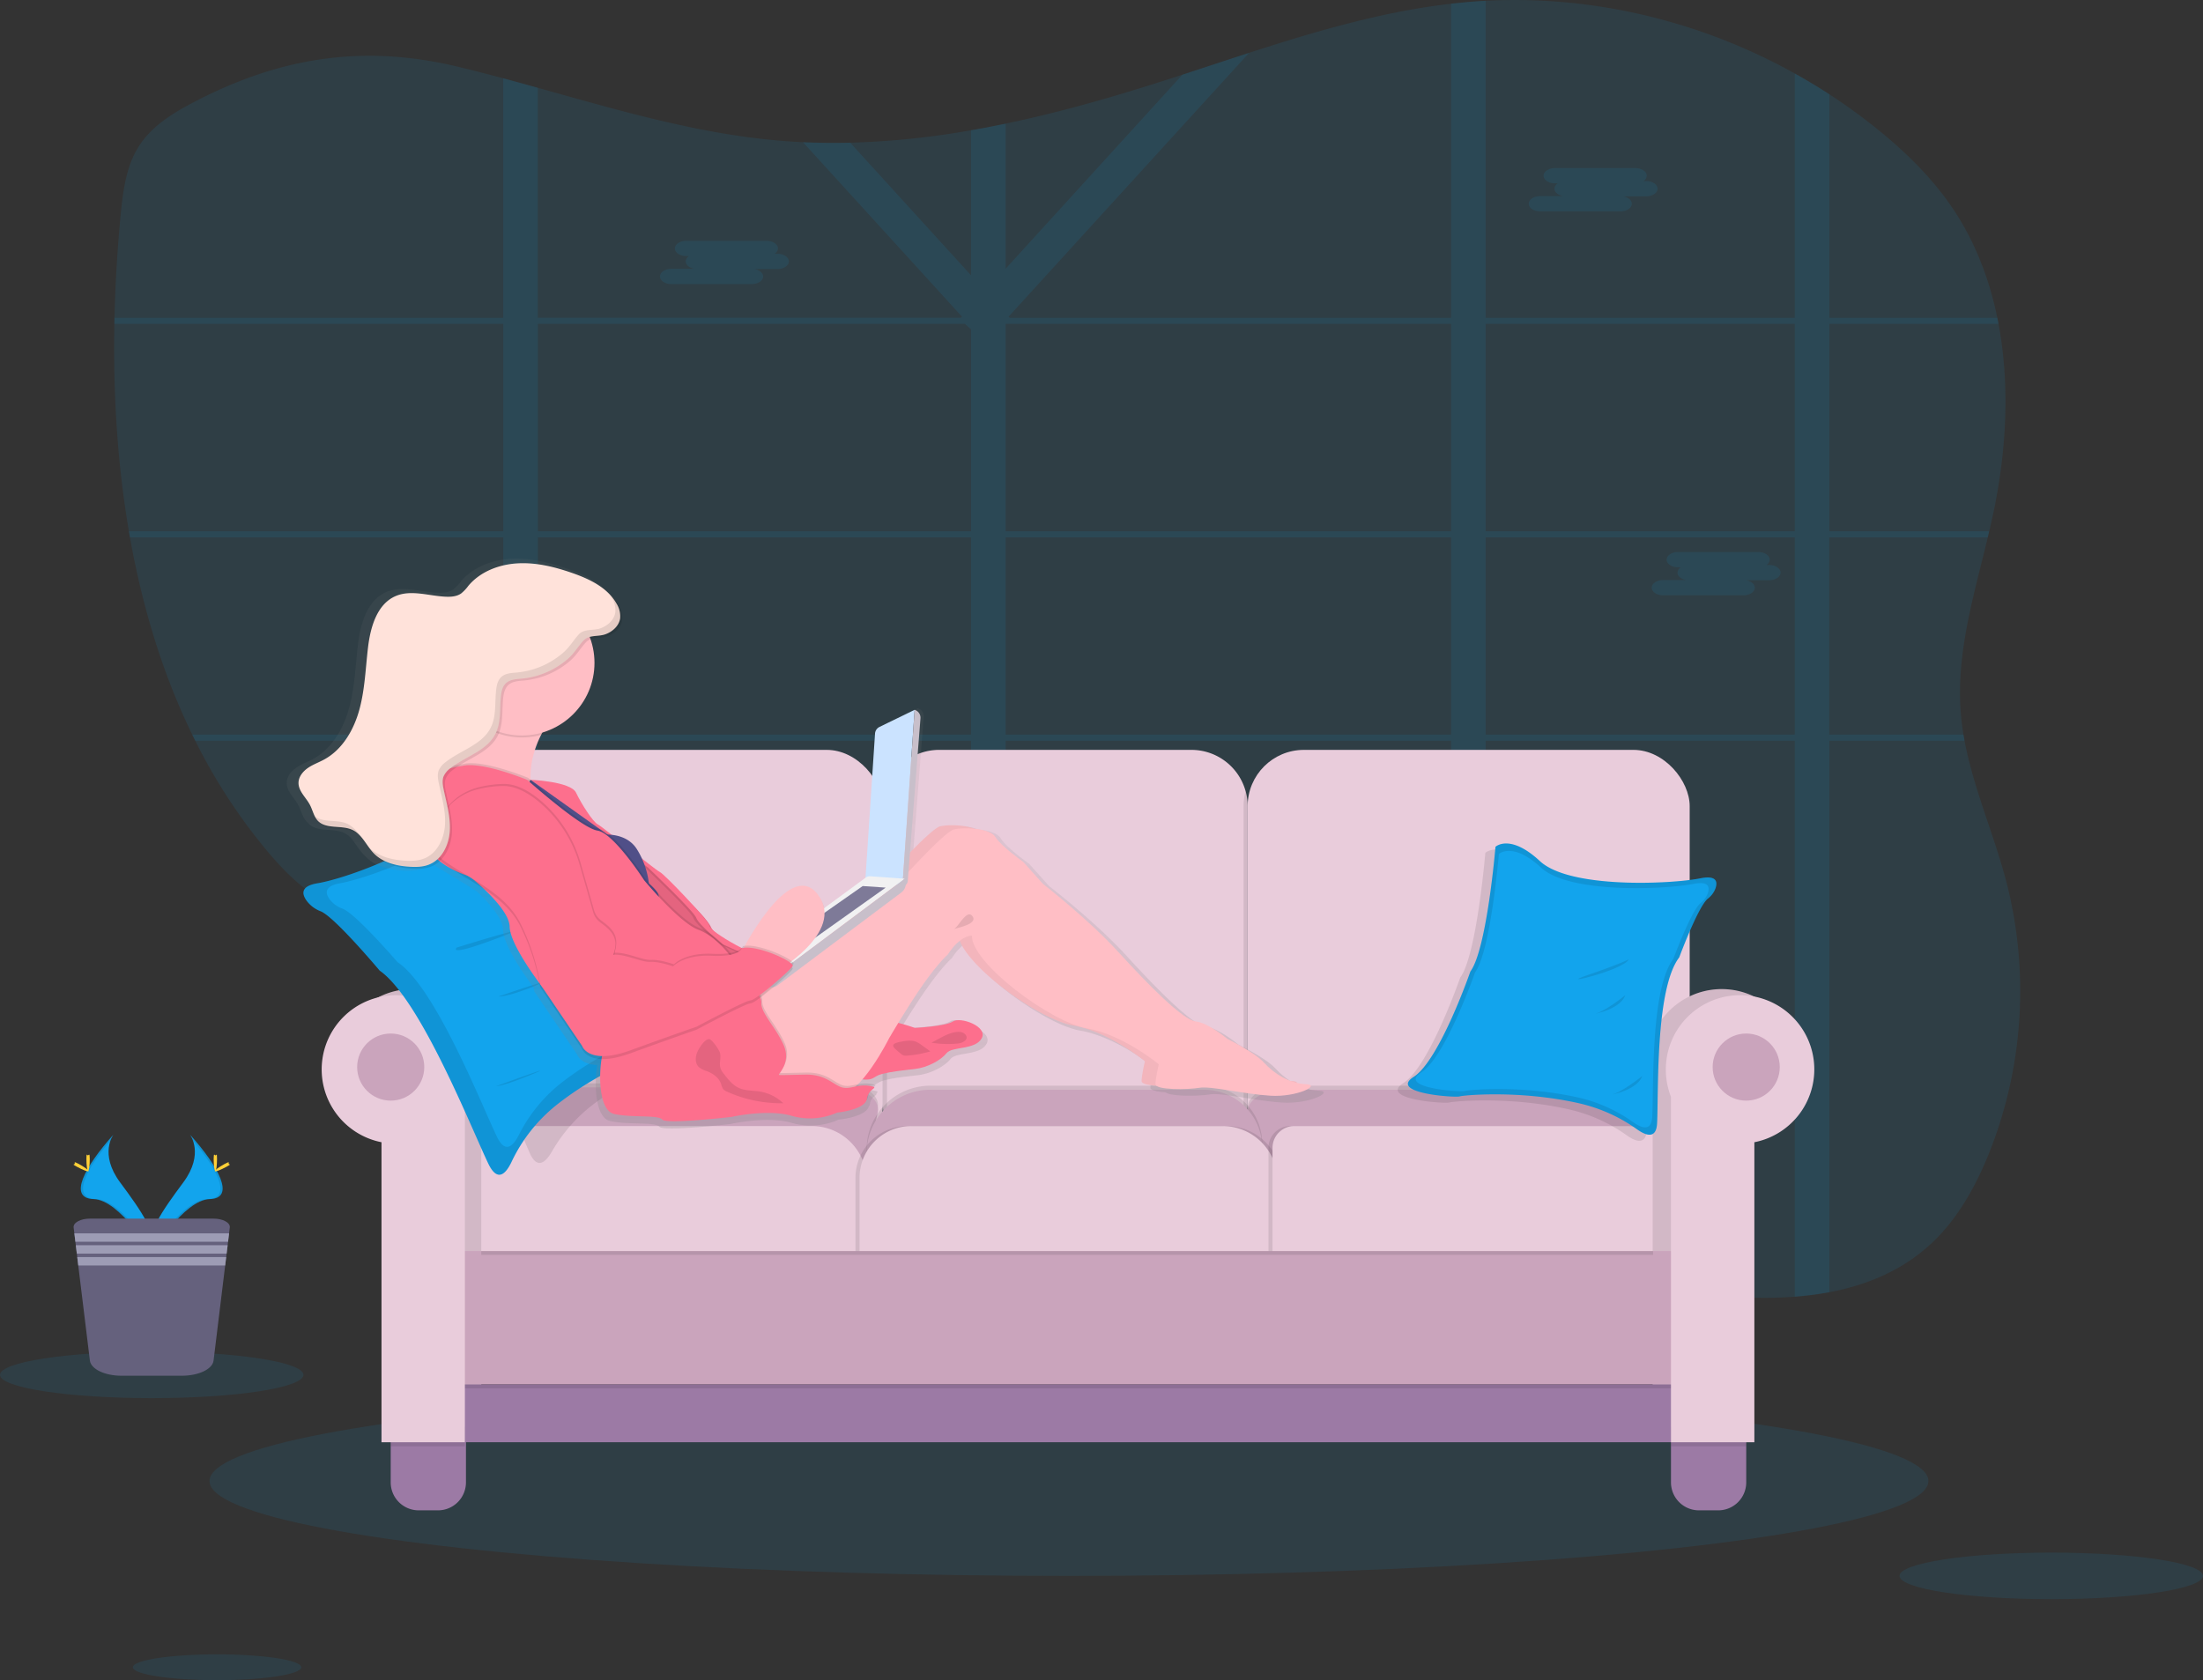
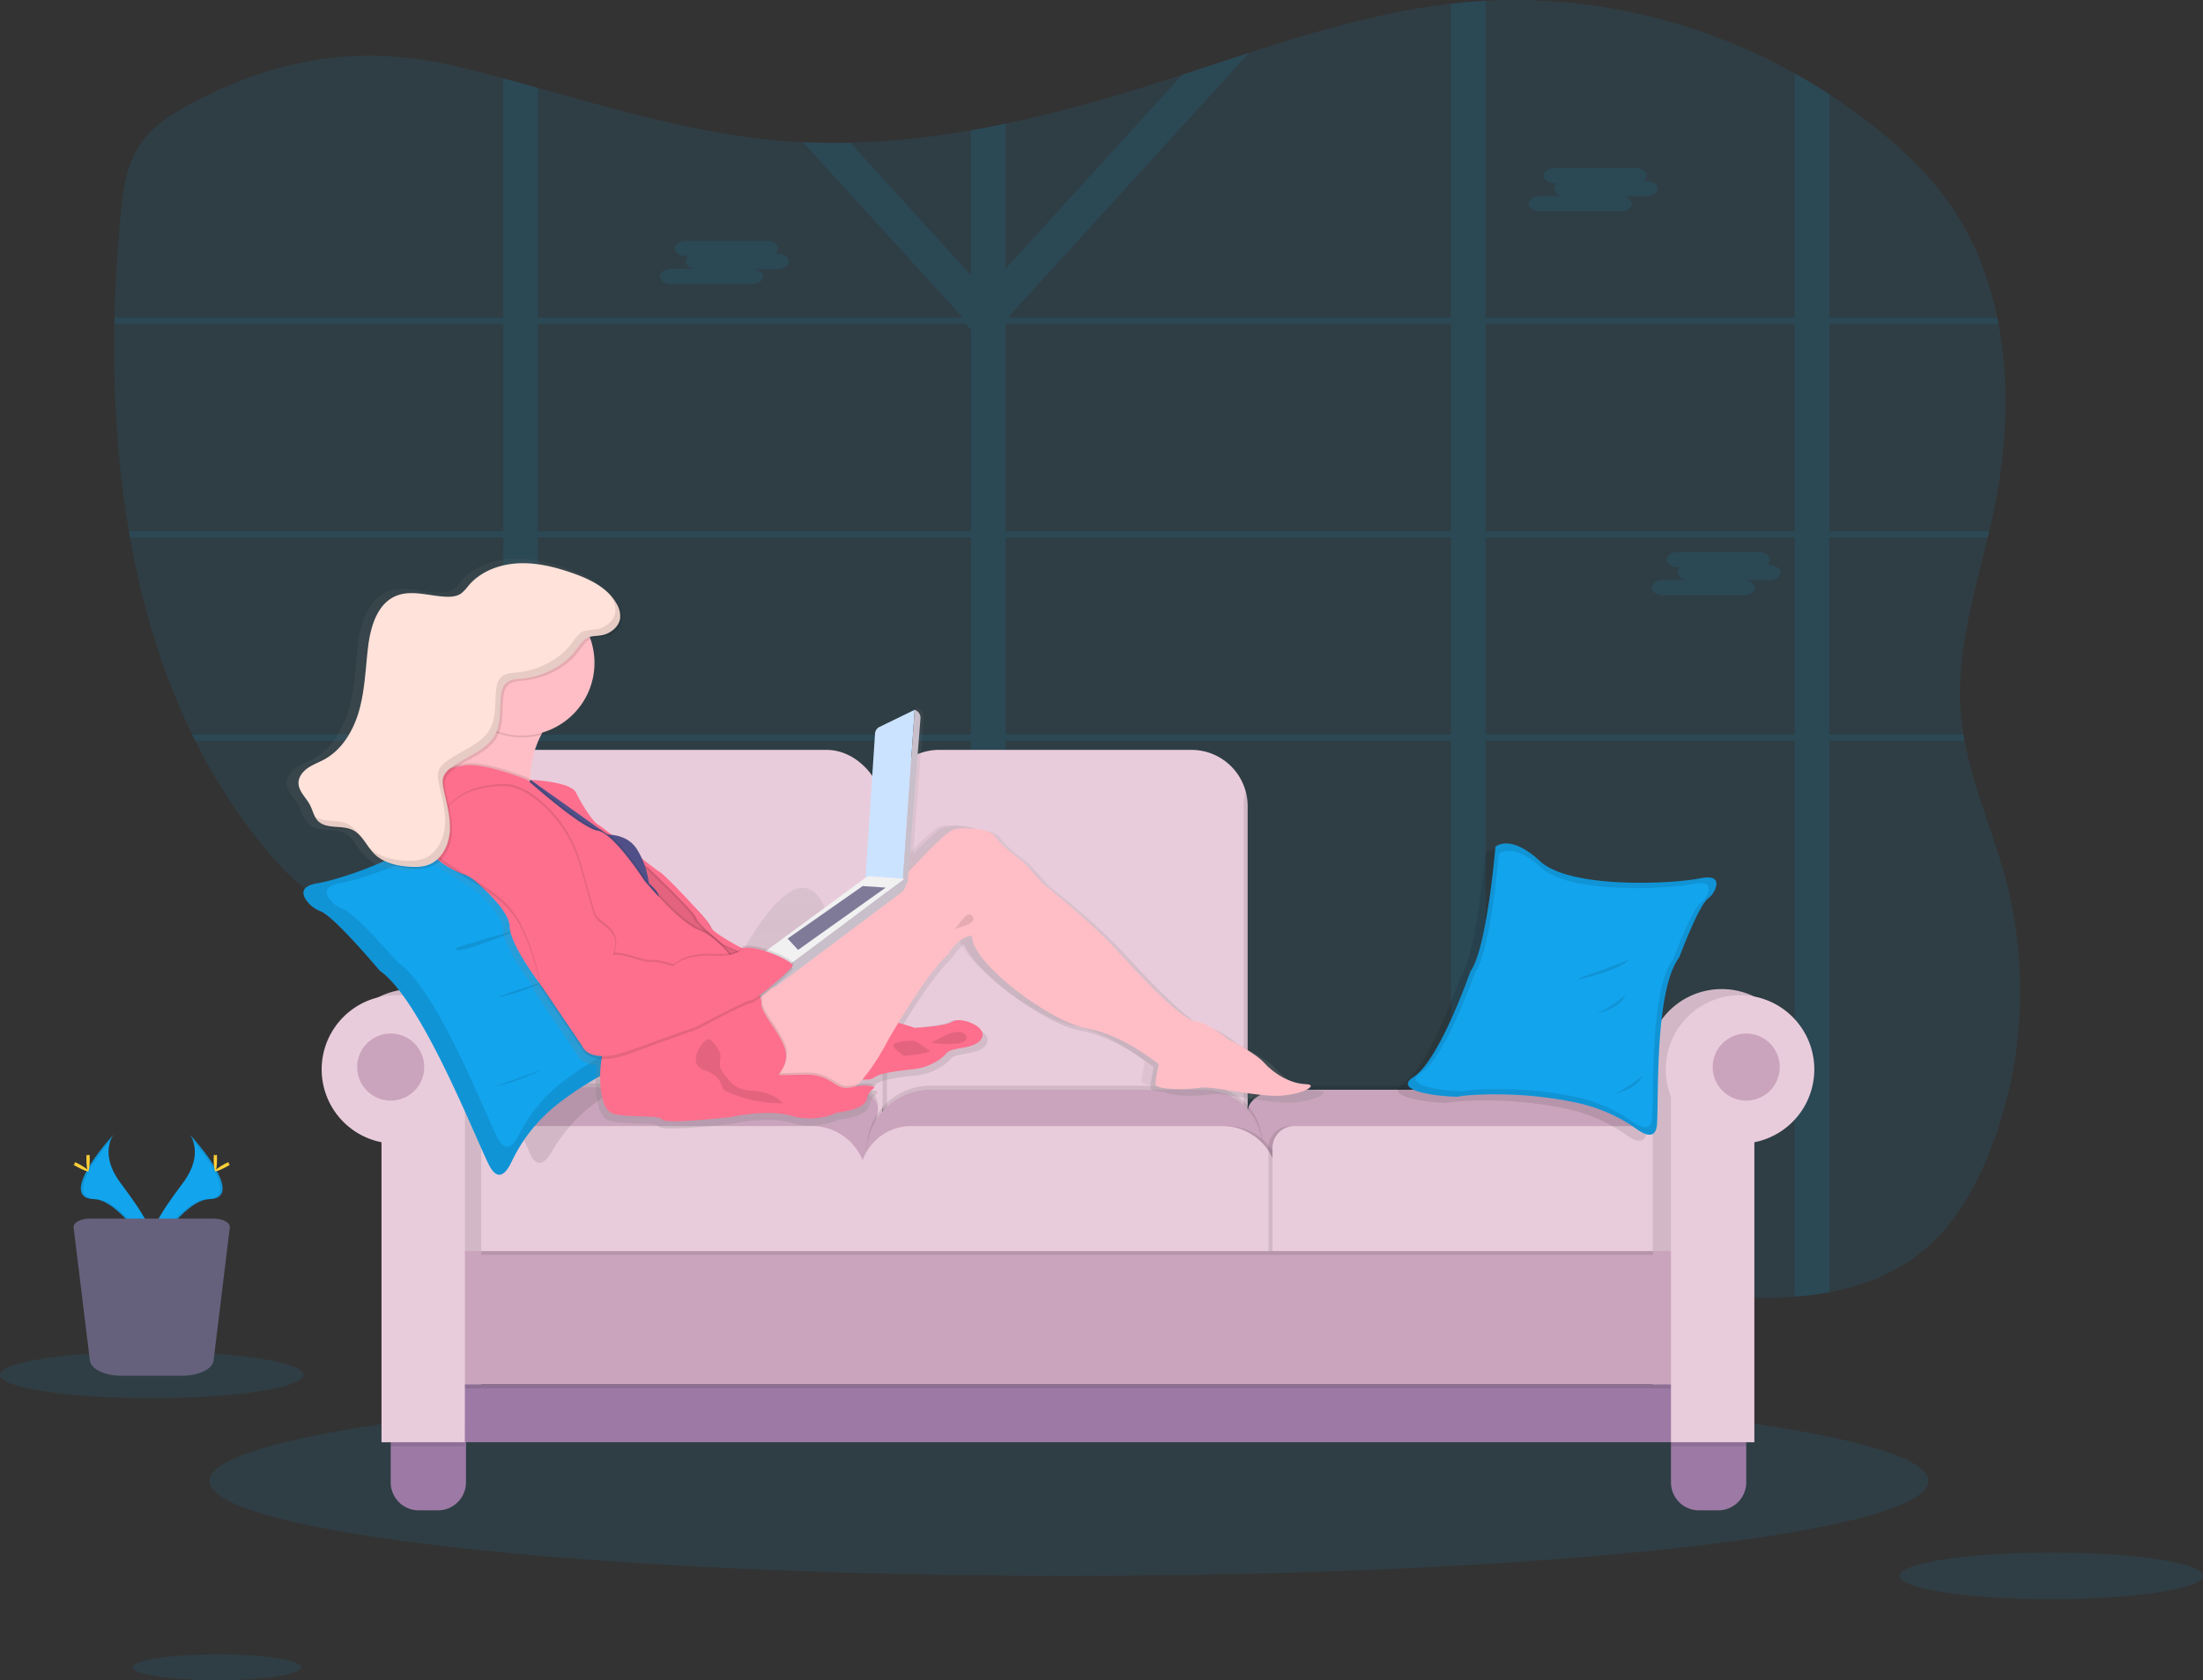
<svg xmlns="http://www.w3.org/2000/svg" data-name="Layer 1" width="1083.15" height="826.31">
  <rect width="100%" height="100%" fill="#333333" stroke="none" />
  <defs>
    <linearGradient id="a" x1="454.31" y1="591.8" x2="454.31" y2="311.53" gradientUnits="userSpaceOnUse">
      <stop offset="0" stop-color="gray" stop-opacity=".25" />
      <stop offset=".54" stop-color="gray" stop-opacity=".12" />
      <stop offset="1" stop-color="gray" stop-opacity=".1" />
    </linearGradient>
  </defs>
  <path d="M977.25 568.9c-6.41 15.45-14.82 30.26-26.59 41.62-14.34 13.84-32.15 21.39-51.22 25a154.27 154.27 0 0 1-17 2.2c-15.07 1.16-30.5.39-45.3-1.22a535.59 535.59 0 0 1-106.7-22.83q-8.55-2.76-17-5.81-12.75-4.58-25.27-9.81c-34-14.21-69.15-32.33-105.32-26.71-17.53 2.73-34 11-51.57 13.46a92.21 92.21 0 0 1-36.84-2.64 126.59 126.59 0 0 1-17-5.87 193.44 193.44 0 0 1-35.32-19.95c-26.5-18.52-50.28-41.48-78.18-57.52-30.76-17.69-64.81-26.1-99.5-32.37q-8.47-1.53-17-2.92c-16.05-2.65-32.14-5.1-48-8-15.28-2.82-30.83-6.27-44.13-14.75-9.49-6.05-17.47-14.43-24.79-23.26A277.49 277.49 0 0 1 96 364.3q-.75-1.5-1.47-3c-14.69-30.14-24.57-63-30.63-97-.18-1-.35-2-.52-3-5.7-33.33-7.78-67.79-7.15-102l.06-3c.39-16.89 1.44-33.71 3-50.29 1.12-11.66 2.62-23.76 8.66-33.56s15.87-16.1 25.71-21.34c43.3-23.07 84.81-29.49 131.39-18.31 7.48 1.79 14.93 3.72 22.38 5.72 5.67 1.52 11.34 3.09 17 4.67 39.14 10.89 78.14 22.5 118.62 25.97q5.86.51 11.73.78 11.61.54 23.22.24a401.19 401.19 0 0 0 59.44-6.12q8.52-1.47 17-3.26c24.4-5.09 48.58-11.88 72.37-19.39q7.29-2.3 14.56-4.68c10.92-3.57 21.84-7.21 32.78-10.75 32.66-10.58 65.52-20.25 99.29-24.15q4.33-.49 8.68-.87c2.77-.24 5.55-.43 8.32-.57 52.45-2.8 105.5 9.85 152 35.74q8.65 4.82 17 10.24 11.57 7.53 22.43 16.2c14.84 11.85 28.73 25.34 39.31 41.55 10.31 15.79 17 33.52 20.85 52.16.21 1 .41 2 .59 3 5.65 30.09 3.89 62.36-2.45 92.51-.67 3.16-1.38 6.33-2.12 9.49-.23 1-.47 2-.71 3-6.84 28.51-15.58 56.94-13.3 86.09.29 3.67.75 7.31 1.35 10.91.17 1 .34 2 .53 3 4.46 23.78 14.6 46.34 20.68 69.89a215.32 215.32 0 0 1-9.35 134.73z" fill="#12a4ed" opacity=".1" />
  <path d="M899.44 159.28h83.18c-.18-1-.38-2-.59-3h-82.59V46.37q-8.34-5.42-17-10.24v120.15h-152V.39c-2.77.14-5.55.33-8.32.57s-5.79.54-8.68.87v154.45h-217l-.52-.57L614.15 25.98c-10.94 3.54-21.86 7.18-32.78 10.75l-86.93 95.43V60.8q-8.49 1.78-17 3.26v71.35L418 70.16q-11.61.28-23.22-.24l78.16 85.77-.52.57h-208V43.16c-5.66-1.58-11.33-3.15-17-4.67v117.79H56.27l-.06 3h191.23v102H63.36c.17 1 .34 2 .52 3h183.56v97H94.51q.72 1.5 1.47 3h151.46v99.26q8.52 1.39 17 2.92V364.28h213v212a126.59 126.59 0 0 0 17 5.87V364.28h219v243.57q8.46 3.06 17 5.81V364.28h152v273.43a154.27 154.27 0 0 0 17-2.2V364.28h66.48c-.19-1-.36-2-.53-3h-66v-97h77.9c.24-1 .48-2 .71-3h-78.56zm-17 0v102h-152v-102zm-169 102h-219v-102h219zm-449-102h210l3 2.73v99.27h-213zm0 202v-97h213v97zm230 0v-97h219v97zm388 0h-152v-97h152z" fill="#12a4ed" opacity=".1" />
  <path d="M809.36 89.04h-1.32a3.24 3.24 0 0 0 1.61-2.62c0-2.07-2.53-3.76-5.62-3.76h-39.46c-3.09 0-5.63 1.69-5.63 3.76s2.54 3.76 5.63 3.76h1.32a3.23 3.23 0 0 0-1.61 2.62c0 1.76 1.84 3.24 4.3 3.64h-11.3c-3.1 0-5.63 1.69-5.63 3.76s2.53 3.76 5.63 3.76h39.41c3.1 0 5.63-1.7 5.63-3.76 0-1.76-1.85-3.25-4.31-3.65h11.35c3.09 0 5.62-1.69 5.62-3.75s-2.53-3.76-5.62-3.76zM382.2 124.8h-1.32a3.27 3.27 0 0 0 1.61-2.62c0-2.06-2.53-3.75-5.63-3.75h-39.41c-3.1 0-5.63 1.69-5.63 3.75 0 2.07 2.53 3.76 5.63 3.76h1.31a3.26 3.26 0 0 0-1.6 2.62c0 1.76 1.84 3.25 4.3 3.65h-11.35c-3.09 0-5.62 1.69-5.62 3.75s2.53 3.76 5.62 3.76h39.46c3.09 0 5.63-1.69 5.63-3.76 0-1.76-1.85-3.24-4.31-3.64h11.35c3.09 0 5.62-1.69 5.62-3.76s-2.57-3.76-5.66-3.76zm487.62 153.06h-1.32a3.27 3.27 0 0 0 1.61-2.62c0-2.07-2.53-3.76-5.63-3.76h-39.41c-3.1 0-5.63 1.69-5.63 3.76s2.53 3.76 5.63 3.76h1.31a3.26 3.26 0 0 0-1.6 2.62c0 1.76 1.84 3.24 4.3 3.64h-11.35c-3.09 0-5.62 1.69-5.62 3.76s2.53 3.76 5.62 3.76h39.42c3.09 0 5.63-1.69 5.63-3.76 0-1.76-1.85-3.25-4.31-3.65h11.35c3.09 0 5.62-1.69 5.62-3.75s-2.53-3.76-5.62-3.76z" fill="#12a4ed" opacity=".1" />
  <ellipse cx="525.58" cy="728.37" rx="422.56" ry="46.65" fill="#12a4ed" opacity=".1" />
  <path d="M613.43 396.46v146.7a27.2 27.2 0 0 1-1 7.37 27.66 27.66 0 0 1-26.66 20.3h-124a27.66 27.66 0 0 1-27.67-27.67v-146.7a27.66 27.66 0 0 1 27.67-27.67h124a27.66 27.66 0 0 1 26.66 20.3 27.2 27.2 0 0 1 1 7.37z" fill="#e9ccdb" />
  <path d="M436.1 396.46v146.7a27.62 27.62 0 0 1-1 7.38 27.62 27.62 0 0 1-1-7.38v-146.7a27.62 27.62 0 0 1 1-7.38 27.62 27.62 0 0 1 1 7.38z" opacity=".1" />
  <rect x="216.77" y="368.79" width="217.33" height="202" rx="27.67" ry="27.67" fill="#e9ccdb" />
  <path d="M613.43 396.46v146.7a27.2 27.2 0 0 1-1 7.37 27.6 27.6 0 0 1-1-7.37v-146.7a27.6 27.6 0 0 1 1-7.37 27.2 27.2 0 0 1 1 7.37z" opacity=".1" />
-   <rect x="613.43" y="368.79" width="217.34" height="202" rx="27.67" ry="27.67" fill="#e9ccdb" />
  <path d="M423.1 585.79H224.57l-1-17.35c-1.1-19.48 24.08-35.65 55.53-35.65h135.12c10.55 0 18.69 5.74 17.34 12.22z" opacity=".1" />
  <path d="M423.1 587.79H224.57l-1-17.35c-1.1-19.48 24.08-35.65 55.53-35.65h135.12c10.55 0 18.69 5.74 17.34 12.22z" fill="#caa4bc" />
  <path d="M622.04 586.94h198.53l1-17.35c1.1-19.48-24.08-35.65-55.53-35.65H630.92c-10.54 0-18.69 5.74-17.34 12.22z" opacity=".1" />
  <path d="M622.04 588.94h198.53l1-17.35c1.1-19.48-24.08-35.65-55.53-35.65H630.92c-10.54 0-18.69 5.74-17.34 12.22z" fill="#caa4bc" />
  <path d="M457.48 533.94H592a28.59 28.59 0 0 1 28.59 28.59v17.76H426.1v-15a31.37 31.37 0 0 1 31.38-31.35z" opacity=".1" />
  <path d="M457.48 535.94H592a28.59 28.59 0 0 1 28.59 28.59v17.76H426.1v-15a31.37 31.37 0 0 1 31.38-31.35z" fill="#caa4bc" />
  <path d="M238.13 553.79h161a27 27 0 0 1 27 27v36.5H226.16v-51.53a12 12 0 0 1 11.97-11.97z" fill="#e9ccdb" />
-   <path d="M446.1 553.79h153a27 27 0 0 1 27 27v36.5H420.61v-38a25.5 25.5 0 0 1 25.49-25.5z" opacity=".1" />
  <path d="M450.1 553.79h153a27 27 0 0 1 27 27v36.5H424.61v-38a25.5 25.5 0 0 1 25.49-25.5z" opacity=".1" />
  <path d="M448.1 553.79h153a27 27 0 0 1 27 27v36.5H422.61v-38a25.5 25.5 0 0 1 25.49-25.5z" fill="#e9ccdb" />
  <path d="M634.38 553.79h163.47a25.75 25.75 0 0 1 25.75 25.75v37.75H623.66v-52.78a10.72 10.72 0 0 1 10.72-10.72z" opacity=".1" />
  <path d="M636.38 553.79h163.47a25.75 25.75 0 0 1 25.75 25.75v37.75H625.66v-52.78a10.72 10.72 0 0 1 10.72-10.72z" fill="#e9ccdb" />
  <path d="M229.1 701.79v27.25a13.76 13.76 0 0 1-13.75 13.75h-9.5a13.76 13.76 0 0 1-13.75-13.75v-27.25zm629.47 0v27.25a13.76 13.76 0 0 1-13.75 13.75h-9.5a13.76 13.76 0 0 1-13.75-13.75v-27.25z" fill="#9c7aa5" />
  <path d="M239.19 522.94a36.5 36.5 0 1 0-43.56 35.81v147.54h41V536.41a36.52 36.52 0 0 0 2.56-13.47zm570.82 0a36.5 36.5 0 1 1 43.56 35.81v147.54h-41V536.41a36.52 36.52 0 0 1-2.56-13.47z" fill="#e9ccdb" />
  <path d="M239.19 522.94a36.5 36.5 0 1 0-43.56 35.81v147.54h41V536.41a36.52 36.52 0 0 0 2.56-13.47zm570.82 0a36.5 36.5 0 1 1 43.56 35.81v147.54h-41V536.41a36.52 36.52 0 0 1-2.56-13.47z" opacity=".1" />
  <path fill="#9c7aa5" d="M216.77 680.79H834.6v28.5H216.77z" />
  <path opacity=".1" d="M223.59 617.29h607.18v65.5H223.59z" />
  <path fill="#caa4bc" d="M223.59 615.29h607.18v65.5H223.59z" />
  <path opacity=".1" d="M821.62 701.79h36.94v9.5h-36.94z" />
  <path d="M819.04 525.94a36.5 36.5 0 1 1 43.53 35.81v147.54h-41V539.41a36.32 36.32 0 0 1-2.53-13.47z" fill="#e9ccdb" />
  <path opacity=".1" d="M192.1 701.79h36.48v9.5H192.1z" />
  <path d="M231.16 525.94a36.5 36.5 0 1 0-43.59 35.81v147.54h41V539.41a36.32 36.32 0 0 0 2.59-13.47z" fill="#e9ccdb" />
  <path opacity=".1" d="M236.62 615.29h576.15v1.83H236.62z" />
  <circle cx="192.1" cy="524.79" r="16.5" fill="#caa4bc" />
  <circle cx="858.56" cy="524.79" r="16.5" fill="#caa4bc" />
  <path d="M366.62 496.9c-15.72-3.93-48.91-45.37-48.91-45.37-12.48-8.72-37.93-61.54-37.93-61.54s-9.66-4.55-18.17 15.91-58 36.82-72.82 39.11c-8.35 1.29-7.54 5-5.24 8a13.28 13.28 0 0 0 5.94 4.2c6.3 2.39 25.85 25.86 25.85 25.86 18.23 12.32 38.45 69.23 45.17 84.1 3.73 8.27 7.88 4.31 10.84-.84a78.4 78.4 0 0 1 22.93-25.1c25.44-17.89 52.71-25.31 54.57-25.34 2.35-.06 33.49-15.06 17.77-18.99z" opacity=".1" />
  <path d="M157.64 448.16a15.42 15.42 0 0 1-6.55-4.76c-2.63-3.37-3.75-7.55 5-9 15.44-2.54 66.46-20.81 74-43.86s18-17.89 18-17.89 30.48 59.62 44.24 69.51c0 0 37.86 46.83 54.69 51.32s-14.92 21.29-17.39 21.33c-2 0-30.17 8.31-55.72 28.39a78.84 78.84 0 0 0-22.41 28.23c-2.76 5.8-6.86 10.25-11.37.92-8.11-16.79-33.39-81-53.45-95 0 0-22.24-26.53-29.04-29.19z" fill="#12a4ed" />
  <path d="M157.64 448.16a15.42 15.42 0 0 1-6.55-4.76c-2.63-3.37-3.75-7.55 5-9 15.44-2.54 66.46-20.81 74-43.86s18-17.89 18-17.89 30.48 59.62 44.24 69.51c0 0 37.86 46.83 54.69 51.32s-14.92 21.29-17.39 21.33c-2 0-30.17 8.31-55.72 28.39a78.84 78.84 0 0 0-22.41 28.23c-2.76 5.8-6.86 10.25-11.37.92-8.11-16.79-33.39-81-53.45-95 0 0-22.24-26.53-29.04-29.19z" opacity=".1" />
  <path d="M168.49 446.92a13.81 13.81 0 0 1-6.1-4.25c-2.43-3-3.42-6.84 4.81-8.28 14.59-2.56 63-20 70.44-41.21s17.28-16.62 17.28-16.62 27.84 54 40.66 62.86c0 0 35 42.22 50.79 46.07s-14.39 19.67-16.72 19.76c-1.85.06-28.57 8-53 26.79a75.84 75.84 0 0 0-21.53 26.12c-2.69 5.34-6.63 9.47-10.74 1-7.39-15.23-30.25-73.56-48.95-86 0 0-20.57-23.87-26.94-26.24z" fill="#12a4ed" />
  <path d="M224.57 466.01s-5.24 4.93 19.82-4.52-19.82 4.52-19.82 4.52zm20.57 24.05s3.82.55 18.19-5.32-18.19 5.32-18.19 5.32zm-1.26 44.16s3.57 0 17.91-5.94-17.91 5.94-17.91 5.94zm584.89-98.86v19.08c-4.12 8.52-8.15 19.4-8.15 19.4-12 15.62-10.1 67.66-10.89 81.71-.44 7.8-5.55 5.94-10 2.74a79.09 79.09 0 0 0-29.34-12.93c-29-6.35-56-3.71-57.72-3.15-2.12.7-35.24-1.53-22.56-9.64s27.84-51.8 27.84-51.8c8.11-10.92 12.34-61.32 12.34-61.32s7-6.69 21.85 7c14.09 13.13 60.13 11.53 76.63 8.91z" opacity=".1" />
  <path d="M839.68 441.96a11.41 11.41 0 0 0 3.84-5.24c1-3.12.44-6.35-7.49-4.76-14.05 2.82-64.09 5.29-78.89-8.45s-21.85-7.05-21.85-7.05-4.23 50.39-12.34 61.32c0 0-15.15 43.69-27.84 51.8s20.44 10.34 22.56 9.63c1.68-.56 28.68-3.19 57.72 3.16a79.23 79.23 0 0 1 29.34 12.92c4.45 3.2 9.56 5.07 10-2.74.79-14-1.09-66.08 10.89-81.7 0 0 9.26-24.99 14.06-28.89z" fill="#12a4ed" />
  <path d="M839.68 441.96a11.41 11.41 0 0 0 3.84-5.24c1-3.12.44-6.35-7.49-4.76-14.05 2.82-64.09 5.29-78.89-8.45s-21.85-7.05-21.85-7.05-4.23 50.39-12.34 61.32c0 0-15.15 43.69-27.84 51.8s20.44 10.34 22.56 9.63c1.68-.56 28.68-3.19 57.72 3.16a79.23 79.23 0 0 1 29.34 12.92c4.45 3.2 9.56 5.07 10-2.74.79-14-1.09-66.08 10.89-81.7 0 0 9.26-24.99 14.06-28.89z" opacity=".1" />
  <path d="M836.06 444.21a10.84 10.84 0 0 0 3.64-5c1-3 .42-6-7.1-4.51-13.35 2.67-60.86 5-74.91-8s-20.75-6.69-20.75-6.69-4 47.84-11.71 58.21c0 0-14.38 41.49-26.43 49.19s19.41 9.81 21.41 9.14c1.6-.53 27.24-3 54.81 3a74.94 74.94 0 0 1 27.85 12.27c4.23 3 9.08 4.81 9.5-2.6.75-13.34-1-62.74 10.34-77.58 0-.01 8.79-23.73 13.35-27.43z" fill="#12a4ed" />
  <path d="M800.85 471.79s-3.5 2-20.25 7.75 17.5-2.25 20.25-7.75zm-1.75 17.65s-10.5 8.6-15.75 9.35 12.75-.95 15.75-9.35zm8.35 39.72s-10.5 8.6-15.75 9.35 12.75-.93 15.75-9.35z" opacity=".1" />
  <path d="M706.64 573.22a22.66 22.66 0 0 1-4.4-.63c-.1-.47-.9-.79-2.59-.86h-.34a35.64 35.64 0 0 1-13.62-9.26c-4.82-5.3-18.46-11.93-18.46-11.93s-9.64-8.13-16-8.79-23.94-18.4-38.9-34.82-38.08-34.32-38.08-34.32l-9.81-10.94S553 453.52 550.35 449c-1.45-2.45-6-3.71-10.66-4.15-5-2-13.25-2-17.1-1.16-2.35.53-8.85 6.68-15.25 13.23l5.26-67.5a4.15 4.15 0 0 0-2.9-4.28l-17.7 8.63a4 4 0 0 0-2.25 3.34L485 469.57l-20.9 15.28a15.85 15.85 0 0 0-3.2-7c-11.72-15.28-29.94 13.71-36.73 25.84-.32 0-.63.1-.92.17a2.42 2.42 0 0 1-.61.94 86.69 86.69 0 0 1-14.64-9.03 4.82 4.82 0 0 1-.79-1.18c-1-2.49-4.93-6.77-7.2-9.14-6.9-7.77-17.19-18.18-18.66-18.84-.78-.34-4.47-3.17-9.05-6.76a46.73 46.73 0 0 0-2.34-4.43c-3.26-5.4-8.82-7-12.71-7.43-3.6-2.8-6.35-4.89-7.08-5.25-2.49-1.24-8.23-10.2-11-15.92s-22.9-6.46-22.9-6.46a46.93 46.93 0 0 1 5.3-22.6c.21-.4.41-.79.62-1.17a36.43 36.43 0 0 0 24.25-46.88c2.58-.91 5.73-.51 8.44-1.46 3.64-1.27 6.94-4.21 7.5-8a11.72 11.72 0 0 0-1.68-7.25 24 24 0 0 0-4.59-5.81c-4.94-5.18-12.05-8.37-19-10.76-8.81-3-18.06-5.31-27.37-4.8S291 315.72 285 322.82a20.42 20.42 0 0 1-3.73 3.92c-2.14 1.46-4.88 1.7-7.47 1.6-8.54-.31-17.46-3.68-25.34-.38-9.47 4-12.78 15.54-14 25.71-1.27 10.47-1.58 21.12-4.35 31.29s-8.48 20.11-17.76 25.16c-2.71 1.47-5.67 2.5-8.22 4.24s-4.72 4.44-4.73 7.52c0 4.2 3.77 7.29 5.74 11 1 1.89 1.58 4.05 2.57 5.91.1.19.2.37.31.55l.06.1c.09.14.18.28.28.42a.71.71 0 0 0 .1.14l.28.38a1.71 1.71 0 0 1 .11.14c.14.16.28.32.43.47s.36.34.55.49.29.34.45.5c4.29 4.33 11.91 1.88 17.41 4.51a12.06 12.06 0 0 1 2.87 2c1.84 2 3.32 4.47 5 6.69l.1.12.52.66.27.31c.12.15.25.3.38.44s.46.5.69.73l.45.41c.18.2.36.4.55.59 4.52 4.5 11.2 6.07 17.58 6.51 3.49.23 7.1.17 10.33-1.19a13.88 13.88 0 0 0 4-2.6 39.69 39.69 0 0 0 6 3.88c5.26 3.44 11.09 6.65 16.59 10.3 5.73 5.45 12.67 13.18 12.76 18.81.13 7.47 10.4 22.14 15 28.32.23 1.23.33 1.93.33 1.93l21.11 31.09s1.58 4.85 9.82 5.12c-1.52 9.36-1 25.82 6.31 27.54 8.48 2 22.28.33 24.28 2.82s34.91-1.33 34.91-1.33 18.29-4.14 30.43-.49a33.82 33.82 0 0 0 22.77-1.66s13.12-1.24 14.82-6.37a3.94 3.94 0 0 0 .65-1.59 6.93 6.93 0 0 1 .44-1.63c1.32-2.15 3.37-2.78 2.6-3.26 1-.86 1.21-1.06-1.88-1.58a17 17 0 0 0-6.15.21q1.11-1.12 2.19-2.37a12.46 12.46 0 0 0 1.38 0c4.59.26 4.27-1.73 8.56-2.8 5-1.24 10-1.74 16.46-2.49s13.22-4.47 16-8 14.46-1.5 17.7-7.47c2.78-5.1-7.05-9.48-12.29-9.08a6.17 6.17 0 0 0-3.67.63c-3.08 2-14.13 2.92-17.92 3.16-.83-.3-4.17-1.45-8.1-2.45 3.4-5.57 8.16-13.16 12.47-19.28 7.82-11.11 12.47-15.09 12.47-15.09a27.84 27.84 0 0 1 6-6.85c5.85 14.82 40.37 39.63 57 42.5 18.29 3.15 36.25 18.07 36.25 18.07s-1.66 7-1.66 10c0 1.34 3.32 2 7.49 2.33 2.8 2.1 16.39 1.87 21.6 1 5.82-1 22.28 3.15 35.75 4s25.88-5.53 17.74-5.86z" transform="translate(-58.43 -36.84)" fill="url(#a)" />
  <path d="M315.98 423.06l-1.25 15.88 7.71 16.72 10.9 9.6 11.86 7 11 7.66 11-9.88s-16.11-10.34-17.55-13.85-8.68-10.62-8.68-10.62l-10.22-9.88-8.3-7.57z" fill="#fd6f8d" />
  <path d="M315.98 423.06l-1.25 15.88 7.71 16.72 10.9 9.6 11.86 7 11 7.66 11-9.88s-16.11-10.34-17.55-13.85-8.68-10.62-8.68-10.62l-10.22-9.88-8.3-7.57z" opacity=".1" />
  <path d="M266.06 361.41c-4 7.84-7.38 19.36-3.52 32.35 7.14 24-45.2-9.58-45.2-9.58s11.28-16.84 14.58-31.38c1.07-4.71 1.3-9.19 0-12.77-5.19-14.61 41.23 10.71 41.23 10.71a49.87 49.87 0 0 0-7.09 10.67z" fill="#ffbec5" />
  <path d="M259.41 383.53s19.69.73 22.37 6.33 8.27 14.37 10.71 15.59 28.24 22.4 30.43 23.37 24.35 24.1 24.35 26.54 22.89 16.56 37.5 18.75 37 28.49 43.58 27.51 20 3.9 20 3.9 15.1-.73 18.75-3.17 17.28 2.44 14.12 8.28-14.61 3.9-17.29 7.31-9.25 7.06-15.58 7.79-11.2 1.21-16.07 2.43-3.65 3.65-11 2.44-35.79-51.87-35.79-51.87l-31.65-14.36s-11.93-9.74-12.91-12.91-23.86-24.83-23.86-24.83l-29.95-21.92z" opacity=".1" />
  <path d="M260.87 383.53s19.69.73 22.37 6.33 8.28 14.37 10.71 15.59 28.24 22.4 30.44 23.37 24.34 24.1 24.34 26.54 22.89 16.56 37.5 18.75 37 28.49 43.58 27.51 20 3.9 20 3.9 15.1-.73 18.75-3.17 17.29 2.44 14.12 8.28-14.61 3.9-17.29 7.31-9.25 7.06-15.58 7.79-11.24 1.21-16.1 2.43-3.65 3.65-11 2.44-35.79-51.87-35.79-51.87l-31.65-14.36s-11.93-9.74-12.91-12.91-23.79-24.83-23.79-24.83l-30-21.92z" fill="#fd6f8d" />
-   <path d="M363.42 492.29s29.55-26.14 31-28.08c.72-1 10.07-8.05 19.33-15A263.23 263.23 0 0 0 446 420.77c6.67-6.92 13.81-13.83 16.27-14.38 5-1.14 17.69-.65 20.29 3.73s13.8 12.34 13.8 12.34l9.58 10.7s22.57 17.53 37.18 33.6 31.81 33.44 38 34.09 15.58 8.6 15.58 8.6 13.31 6.5 18 11.69 12.5 10.23 20.45 10.55-4.22 6.5-17.37 5.68-29.21-4.87-34.9-3.89-21.58 1.13-21.58-1.79 1.62-9.74 1.62-9.74-17.53-14.57-35.35-17.65-56.85-32.14-56.53-45.61c0 0-5.51-.49-11.85 9.25 0 0-4.54 3.9-12.17 14.77s-16.72 26.45-16.72 26.45-14.12 28.55-25.48 28.32-23.54-1.54-23.54-1.54l-15.1-10.71-1-13z" fill="#ffbec5" />
  <path d="M363.42 492.29s29.55-26.14 31-28.08c.72-1 10.07-8.05 19.33-15A263.23 263.23 0 0 0 446 420.77c6.67-6.92 13.81-13.83 16.27-14.38 5-1.14 17.69-.65 20.29 3.73s13.8 12.34 13.8 12.34l9.58 10.7s22.57 17.53 37.18 33.6 31.81 33.44 38 34.09 15.58 8.6 15.58 8.6 13.31 6.5 18 11.69 12.5 10.23 20.45 10.55-4.22 6.5-17.37 5.68-29.21-4.87-34.9-3.89-21.58 1.13-21.58-1.79 1.62-9.74 1.62-9.74-17.53-14.57-35.35-17.65-56.85-32.14-56.53-45.61c0 0-5.51-.49-11.85 9.25 0 0-4.54 3.9-12.17 14.77s-16.72 26.45-16.72 26.45-14.12 28.55-25.48 28.32-23.54-1.54-23.54-1.54l-15.1-10.71-1-13z" opacity=".05" />
  <path d="M370.24 493.75s29.54-26.13 31-28.08 38.14-28.9 38.14-28.9 24.67-27.75 29.71-28.89 17.69-.65 20.29 3.73 13.79 12.34 13.79 12.34l9.58 10.71s22.56 17.53 37.17 33.6 31.82 33.44 38 34.09 15.58 8.61 15.58 8.61 13.31 6.49 18 11.68 12.5 10.23 20.45 10.55-4.22 6.5-17.37 5.68-29.22-4.86-34.9-3.89-21.57 1.18-21.57-1.82 1.63-9.74 1.63-9.74-17.53-14.6-35.39-17.69-56.78-32.11-56.49-45.57c0 0-5.52-.49-11.85 9.25 0 0-4.54 3.9-12.17 14.77s-16.72 26.46-16.72 26.46-14.12 28.52-25.49 28.31-23.53-1.54-23.53-1.54L373 526.7l-1-13z" fill="#ffbec5" />
  <path d="M465.32 508.96c-.8.34-1.58.75-2.35 1.16l-5 2.67a49.31 49.31 0 0 0 13.18.39c2.44-.26 5.87-2.33 3.09-4.78-2.21-1.92-6.67-.42-8.92.56zm-22.85 3.46c2.71-.54 5.63-1.07 8.16 0a14 14 0 0 1 2.45 1.51l4.34 3.13a55.17 55.17 0 0 1-11.47 2.1 4.47 4.47 0 0 1-1.55-.06 4.68 4.68 0 0 1-1.77-1.12c-3.39-2.82-5.68-4.46-.16-5.56zm-169.3-161.68a49.87 49.87 0 0 0-7.11 10.67 35.79 35.79 0 0 1-34.14-8.61c1.07-4.71 1.3-9.19 0-12.77-5.17-14.61 41.25 10.71 41.25 10.71z" opacity=".1" />
  <circle cx="256.58" cy="326" r="35.71" fill="#ffbec5" />
  <path fill="#504f88" d="M260.88 383.53l-1.91 3.08 23.19 25.17 10.9 7.62 6.3-8.45-38.48-27.42z" />
  <path d="M296.57 410.54s11.43-1.44 16.71 7.32a40.62 40.62 0 0 1 5.76 16.64s5.27 4.22 4.79 6.58a6.57 6.57 0 0 1-2.6 3.73s-10.23-5.84-10.31-6.09-7.87-8.85-7.87-8.85l-6.48-6.81z" fill="#504f88" />
  <path d="M227.72 375.74s-17.85 1.42-19.64 13.88-2.43 19.56 3.9 28.16 19.31 12.18 19.31 12.18 19.64 15.42 19.81 24.83 16.72 30.52 16.72 30.52 31.51 23.37 29.23 30.84-2.94 28.73 5.34 30.68 21.75.32 23.7 2.76 34.09-1.3 34.09-1.3 17.85-4.06 29.7-.49a32.94 32.94 0 0 0 22.24-1.64s13.8-1.3 14.61-6.82 7-5.35 1.14-6.33-9.58 2.11-13.8.65-7.79-6.33-17.53-6.17-12 .33-13 .16 6.17-5.68 2.27-14.6-11.35-15.89-11.02-20.89-14.61-22.08-14.61-22.08-7.14-10.38-16.4-13.79-26.62-24.36-26.62-24.36-14.87-23.15-22.94-24.39-34.52-25-34.52-25-22.43-9.25-31.98-6.8z" opacity=".1" />
  <path d="M227.24 376.71s-17.86 1.45-19.67 13.88-2.43 19.56 3.9 28.17 19.32 12.17 19.32 12.17 19.64 15.42 19.8 24.84 16.72 30.51 16.72 30.51 31.53 23.38 29.26 30.88-2.93 28.73 5.34 30.68 21.76.33 23.7 2.76 34.09-1.3 34.09-1.3 17.86-4.05 29.71-.48a32.87 32.87 0 0 0 22.22-1.66s13.8-1.3 14.61-6.81 7-5.36 1.14-6.33-9.58 2.11-13.8.64-7.79-6.33-17.53-6.16-12 .32-13 .16 6.16-5.68 2.27-14.61-11.36-15.91-11-20.94-14.61-22.08-14.61-22.08-7.14-10.38-16.39-13.79-26.62-24.35-26.62-24.35-14.88-23.15-22.94-24.4-34.53-24.95-34.53-24.95-22.45-9.28-31.99-6.83z" fill="#fd6f8d" />
  <path d="M342.95 517.16c-1.1 2.45-1.34 5.64.55 7.54a11 11 0 0 0 4.08 2.1c3.05 1.19 6 3.28 7 6.4a7.27 7.27 0 0 0 1 2.43 4.74 4.74 0 0 0 1.84 1.23 64.65 64.65 0 0 0 27.7 5.72 21.68 21.68 0 0 0-11.49-5.76c-3.44-.56-7.08-.3-10.26-1.73s-5.3-4.16-7.38-6.84a9.58 9.58 0 0 1-1.77-3c-.75-2.41.45-5.08-.24-7.5-.4-1.39-3.74-6.36-5.16-6.67-2.17-.43-5.14 4.45-5.87 6.08zm126.01-60.25c2-.65 12.17-2.55 9.1-6.41-2.8-3.54-6.93 5.66-9.1 6.41z" opacity=".1" />
  <path d="M432.43 357.5l17.27-8.41-6 86.68-18.19-3.61 4.72-71.43a3.93 3.93 0 0 1 2.2-3.23z" fill="#cbe3ff" />
  <path d="M449.7 349.09l-6 86.68a2.63 2.63 0 0 0 2.62-2.43l6.25-80.05a4.07 4.07 0 0 0-2.87-4.2z" fill="#c8bfca" />
  <path d="M425.57 431.67l-54.8 40.28a4 4 0 0 0-.64 5.93l5.36 6.1 69.34-51.82-16.88-1.21a3.56 3.56 0 0 0-2.38.72z" fill="#f1f1f2" />
  <path fill="#7e7a98" d="M424.16 435.76l-36.91 25.84 5.14 5.57 43.06-30.64-11.29-.77z" />
  <path d="M375.51 483.98l69.32-51.82a5.48 5.48 0 0 1-1.66 6.76l-60.89 45.67a5.05 5.05 0 0 1-6.77-.61z" fill="#c8bfca" />
-   <path d="M363.57 470.05s24.2-48.89 38.49-30.19-21.92 39-21.92 39z" fill="#ffbec5" />
  <path d="M234.57 389.71a28.93 28.93 0 0 0-20.4 19.61c-1.57 5.37-1.46 11.26 3.86 15.2 12.18 9 29.38 15.34 37.34 30.11a104.28 104.28 0 0 1 10.2 30.76l20.62 30.43s3.13 9.74 24 2.12 32.28-11.53 32.28-11.53 16.18-8.68 23.41-11.85a13.11 13.11 0 0 1 3.22-1.14c2.43 0 19.83-14.89 20.63-16.94s-17.59-10.57-24.94-8.72c0 0-1.05 4.4-14.85 3.75s-19 5.2-19 5.2-6.82-2.44-11.2-2.2-12.33-4-18.26-3.49c0 0 3-6-.89-11s-7.47-4.55-9.09-10.47c-.93-3.38-4-14.13-6.49-22.77a62.67 62.67 0 0 0-18.64-29.79c-5.82-5.13-12.74-9.3-19.68-9.05a54.52 54.52 0 0 0-12.12 1.77z" opacity=".1" />
  <path d="M235 387.27a29 29 0 0 0-20.43 19.62c-1.56 5.37-1.46 11.25 3.87 15.19 12.17 9 29.38 15.34 37.33 30.11A104.22 104.22 0 0 1 266 482.95l20.62 30.44s3.12 9.74 24 2.11 32.28-11.52 32.28-11.52 16.18-8.69 23.4-11.85a12.8 12.8 0 0 1 3.22-1.14c2.44 0 19.84-14.89 20.63-16.94s-17.58-10.57-24.93-8.72c0 0-1.05 4.4-14.85 3.75s-19 5.19-19 5.19-6.82-2.43-11.2-2.19-12.34-4-18.26-3.49c0 0 3-6-.9-11s-7.46-4.54-9.09-10.47c-.92-3.37-4-14.12-6.48-22.77a62.72 62.72 0 0 0-18.64-29.79c-5.83-5.13-12.74-9.3-19.68-9a54.17 54.17 0 0 0-12.12 1.71z" opacity=".1" />
  <path d="M234.57 388.25a28.93 28.93 0 0 0-20.4 19.61c-1.57 5.37-1.46 11.26 3.86 15.2 12.18 9 29.38 15.34 37.34 30.11a104.28 104.28 0 0 1 10.2 30.76l20.62 30.43s3.13 9.74 24 2.11 32.28-11.52 32.28-11.52 16.18-8.69 23.41-11.85a12.67 12.67 0 0 1 3.22-1.14c2.43 0 19.83-14.89 20.63-16.94s-17.59-10.57-24.94-8.72c0 0-1.05 4.4-14.85 3.75s-19 5.19-19 5.19-6.82-2.43-11.2-2.19-12.33-4-18.26-3.49c0 0 3-6-.89-11s-7.47-4.54-9.09-10.46c-.93-3.38-4-14.13-6.49-22.78a62.64 62.64 0 0 0-18.64-29.78c-5.82-5.14-12.74-9.3-19.68-9a54.52 54.52 0 0 0-12.12 1.71z" fill="#fd6f8d" />
  <path d="M298.57 312.93c3.55-1.24 6.78-4.12 7.33-7.84a11.54 11.54 0 0 0-1.67-7.12c-4.44-8-13.39-12.26-22-15.24s-17.63-5.21-26.72-4.7-18.3 4-24.18 11a19.82 19.82 0 0 1-3.64 3.84c-2.09 1.43-4.76 1.66-7.29 1.57-8.34-.31-17.05-3.61-24.74-.37-9.24 3.88-12.48 15.21-13.68 25.17-1.24 10.24-1.54 20.67-4.25 30.63s-8.27 19.69-17.33 24.63c-2.65 1.44-5.54 2.45-8 4.15s-4.61 4.35-4.62 7.37c0 4.11 3.68 7.13 5.6 10.76 1.4 2.65 1.94 5.82 4.05 7.94 4.19 4.24 11.62 1.84 17 4.42 4.78 2.3 6.84 7.93 10.6 11.68 4.42 4.41 10.94 5.95 17.16 6.38 3.41.23 6.94.17 10.08-1.16 6.26-2.65 9.58-9.8 9.95-16.58s-1.58-13.44-3-20.09c-.47-2.19-.87-4.53 0-6.62a10 10 0 0 1 3.35-4c7.39-5.84 17.92-8.51 22.16-16.92 2.85-5.65 2-12.36 2.68-18.65.26-2.29.83-4.72 2.53-6.29 2.08-1.91 5.19-2 8-2.25a40.3 40.3 0 0 0 22.5-9.77c3.06-2.67 4.91-6 7.57-8.91s6.97-1.8 10.56-3.03z" opacity=".1" />
  <path d="M297.57 311.96c3.55-1.25 6.78-4.13 7.33-7.85a11.54 11.54 0 0 0-1.68-7.11c-4.43-8-13.39-12.26-22-15.25s-17.64-5.2-26.72-4.69-18.3 4-24.19 11a19.77 19.77 0 0 1-3.63 3.84c-2.09 1.43-4.76 1.67-7.29 1.57-8.34-.3-17.05-3.6-24.75-.37-9.24 3.89-12.48 15.22-13.68 25.17-1.23 10.25-1.53 20.67-4.24 30.63s-8.28 19.7-17.34 24.63c-2.65 1.45-5.54 2.45-8 4.16s-4.61 4.35-4.61 7.36c0 4.11 3.68 7.14 5.6 10.77 1.39 2.64 1.94 5.82 4 7.94 4.2 4.23 11.63 1.83 17 4.42 4.79 2.3 6.85 7.93 10.61 11.68 4.41 4.4 10.93 5.95 17.16 6.37 3.4.24 6.94.17 10.08-1.16 6.26-2.65 9.58-9.79 9.95-16.57s-1.59-13.45-3-20.09c-.46-2.19-.86-4.53-.05-6.62a10.1 10.1 0 0 1 3.36-4c7.38-5.83 17.91-8.5 22.15-16.91 2.85-5.65 2-12.36 2.69-18.65.26-2.3.83-4.73 2.52-6.29 2.09-1.92 5.2-2 8-2.25a40.41 40.41 0 0 0 22.51-9.78c3.06-2.66 4.9-6 7.57-8.91s7.09-1.78 10.65-3.04z" fill="#ffe2da" />
  <path d="M170.96 405.22c-5-2.4-11.8-.48-16.1-3.64a9.25 9.25 0 0 0 1.53 2.15c4.2 4.23 11.63 1.83 17 4.42a11.5 11.5 0 0 1 3.26 2.38 15.88 15.88 0 0 0-5.69-5.31zM303.25 297a23 23 0 0 0-3.68-4.94 21 21 0 0 1 1.29 2 11.51 11.51 0 0 1 1.67 7.11c-.55 3.72-3.78 6.6-7.33 7.85s-8 .07-10.65 3-4.52 6.25-7.58 8.91a40.39 40.39 0 0 1-22.5 9.78c-2.82.26-5.93.33-8 2.25-1.7 1.56-2.27 4-2.52 6.29-.72 6.28.16 13-2.69 18.65-4.24 8.4-14.77 11.07-22.16 16.91a10.09 10.09 0 0 0-3.35 4c-.82 2.08-.42 4.43.05 6.62 1.42 6.64 3.38 13.3 3 20.09s-3.7 13.92-9.95 16.57c-3.15 1.33-6.68 1.39-10.09 1.16-6.22-.42-12.74-2-17.16-6.37l-.06-.07a24 24 0 0 0 2.5 3c4.41 4.4 10.93 5.95 17.16 6.37 3.4.24 6.94.17 10.08-1.16 6.26-2.65 9.58-9.79 9.95-16.57s-1.59-13.45-3-20.09c-.46-2.19-.86-4.53-.05-6.62a10.1 10.1 0 0 1 3.36-4c7.38-5.83 17.91-8.5 22.15-16.91 2.85-5.65 2-12.36 2.69-18.65.26-2.3.83-4.73 2.53-6.29 2.08-1.92 5.19-2 8-2.25a40.41 40.41 0 0 0 22.51-9.78c3.06-2.66 4.9-6 7.57-8.91s7.07-1.73 10.66-3 6.78-4.13 7.33-7.85a11.54 11.54 0 0 0-1.73-7.1z" opacity=".1" />
  <ellipse cx="1008.55" cy="775.02" rx="74.6" ry="11.45" fill="#12a4ed" opacity=".1" />
  <ellipse cx="106.71" cy="819.96" rx="41.4" ry="6.35" fill="#12a4ed" opacity=".1" />
  <path d="M93.44 558.06s7.13 9.33-3.29 23.41-19 26-15.56 34.76c0 0 15.74-26.16 28.54-26.52s4.44-15.92-9.69-31.65z" fill="#12a4ed" />
  <path d="M93.44 558.06a11.49 11.49 0 0 1 1.46 2.92c12.49 14.68 19.15 28.38 7.14 28.73-11.19.32-24.61 20.32-27.83 25.37.11.39.24.78.38 1.15 0 0 15.74-26.16 28.54-26.52s4.44-15.92-9.69-31.65z" opacity=".1" />
  <path d="M106.7 569.95c0 3.28-.37 5.94-.82 5.94s-.82-2.66-.82-5.94.46-1.74.91-1.74.73-1.55.73 1.74z" fill="#ffd037" />
  <path d="M111.25 573.87c-2.88 1.57-5.39 2.52-5.61 2.12s1.94-2 4.83-3.57 1.74-.42 2 0 1.67-.12-1.22 1.45z" fill="#ffd037" />
  <path d="M55.75 558.06s-7.13 9.33 3.29 23.41 19 26 15.55 34.76c0 0-15.73-26.16-28.54-26.52s-4.39-15.92 9.7-31.65z" fill="#12a4ed" />
  <path d="M55.75 558.06a11.49 11.49 0 0 0-1.46 2.92c-12.49 14.68-19.15 28.38-7.14 28.73 11.19.32 24.61 20.32 27.82 25.37a9.11 9.11 0 0 1-.38 1.15s-15.73-26.16-28.54-26.52-4.39-15.92 9.7-31.65z" opacity=".1" />
  <path d="M42.49 569.95c0 3.28.37 5.94.82 5.94s.82-2.66.82-5.94-.46-1.74-.91-1.74-.73-1.55-.73 1.74z" fill="#ffd037" />
  <path d="M37.94 573.87c2.88 1.57 5.39 2.52 5.61 2.12s-1.94-2-4.83-3.57-1.74-.42-2 0-1.67-.12 1.22 1.45z" fill="#ffd037" />
  <ellipse cx="74.6" cy="676.16" rx="74.6" ry="11.45" fill="#12a4ed" opacity=".1" />
  <path d="M112.99 603.66l-.36 2.91-.5 4.12-.21 1.71-.5 4.12-.21 1.72-.5 4.11-5.71 46.81c-.51 4.18-7.34 7.43-15.57 7.43H59.76c-8.24 0-15-3.25-15.56-7.43l-5.72-46.8-.5-4.11-.21-1.72-.51-4.12-.2-1.71-.5-4.12-.36-2.91c-.29-2.36 3.4-4.36 8.07-4.36h60.66c4.64-.01 8.35 1.99 8.06 4.35z" fill="#65617d" />
-   <path fill="#9d9cb5" d="M112.64 606.57l-.5 4.11H37.06l-.5-4.11h76.08zm-.71 5.83l-.5 4.12H37.78l-.51-4.12h74.66zm-.72 5.83l-.5 4.12H38.48l-.5-4.12h73.23z" />
</svg>